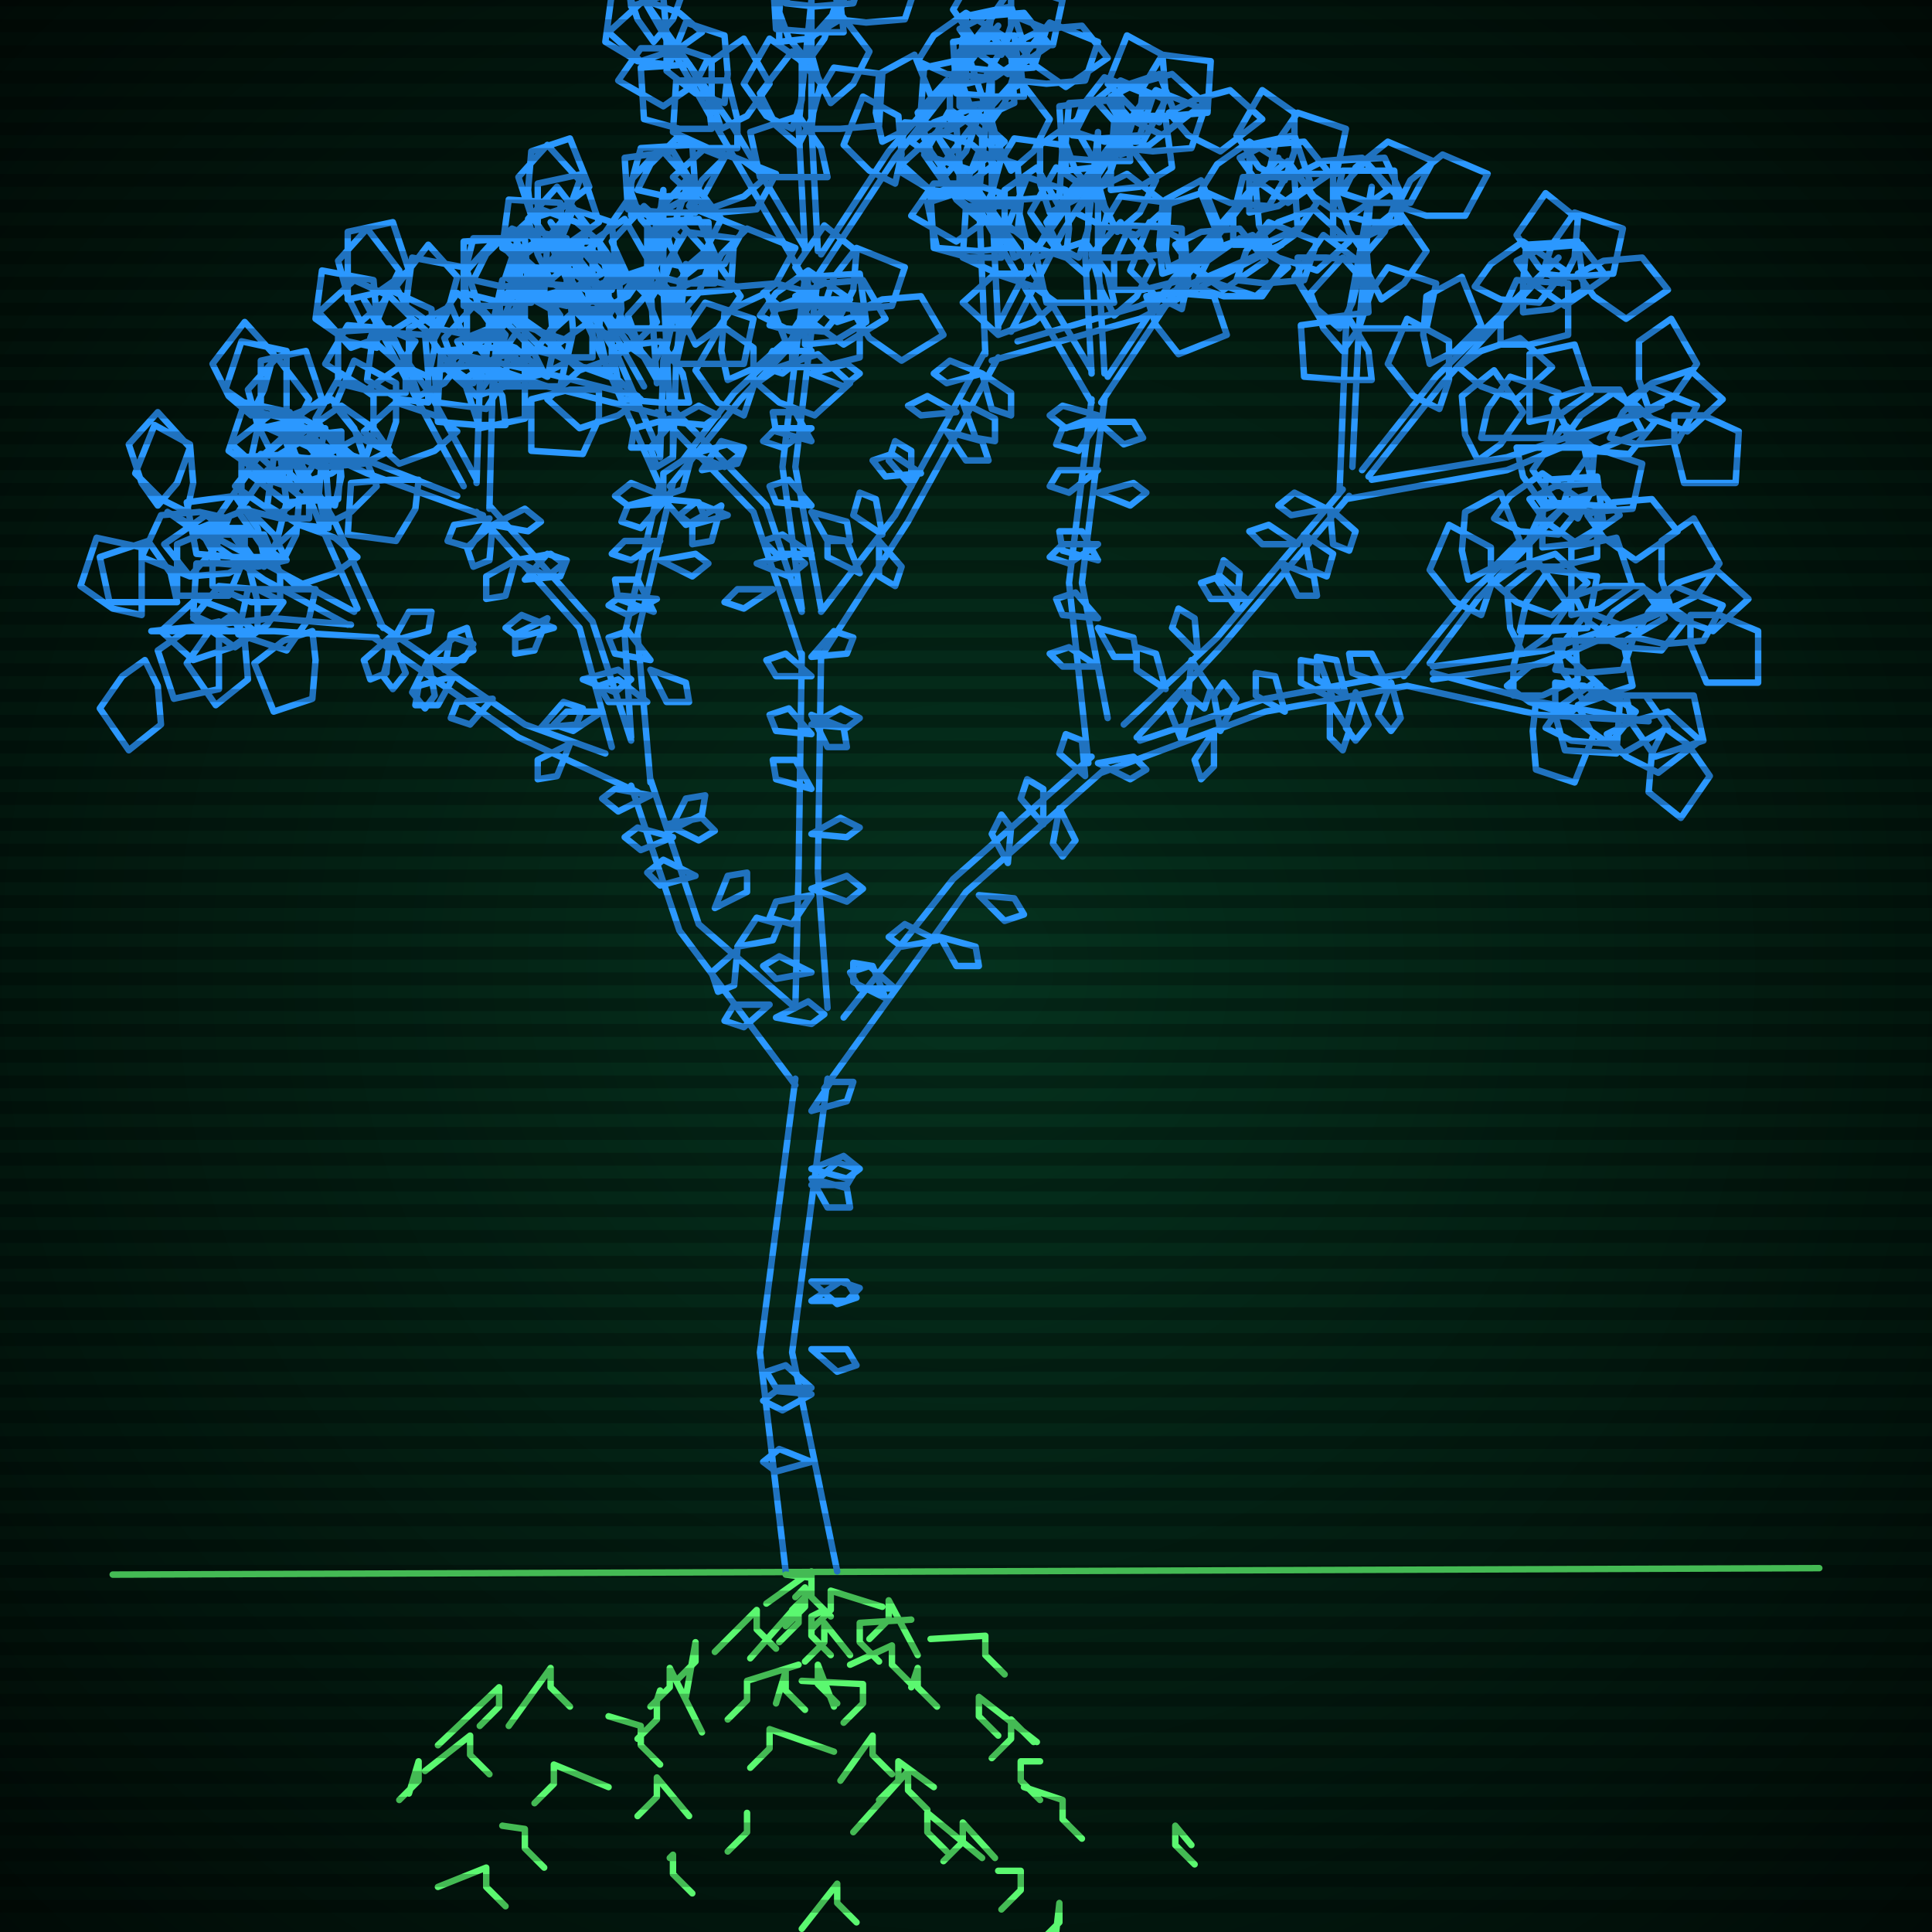
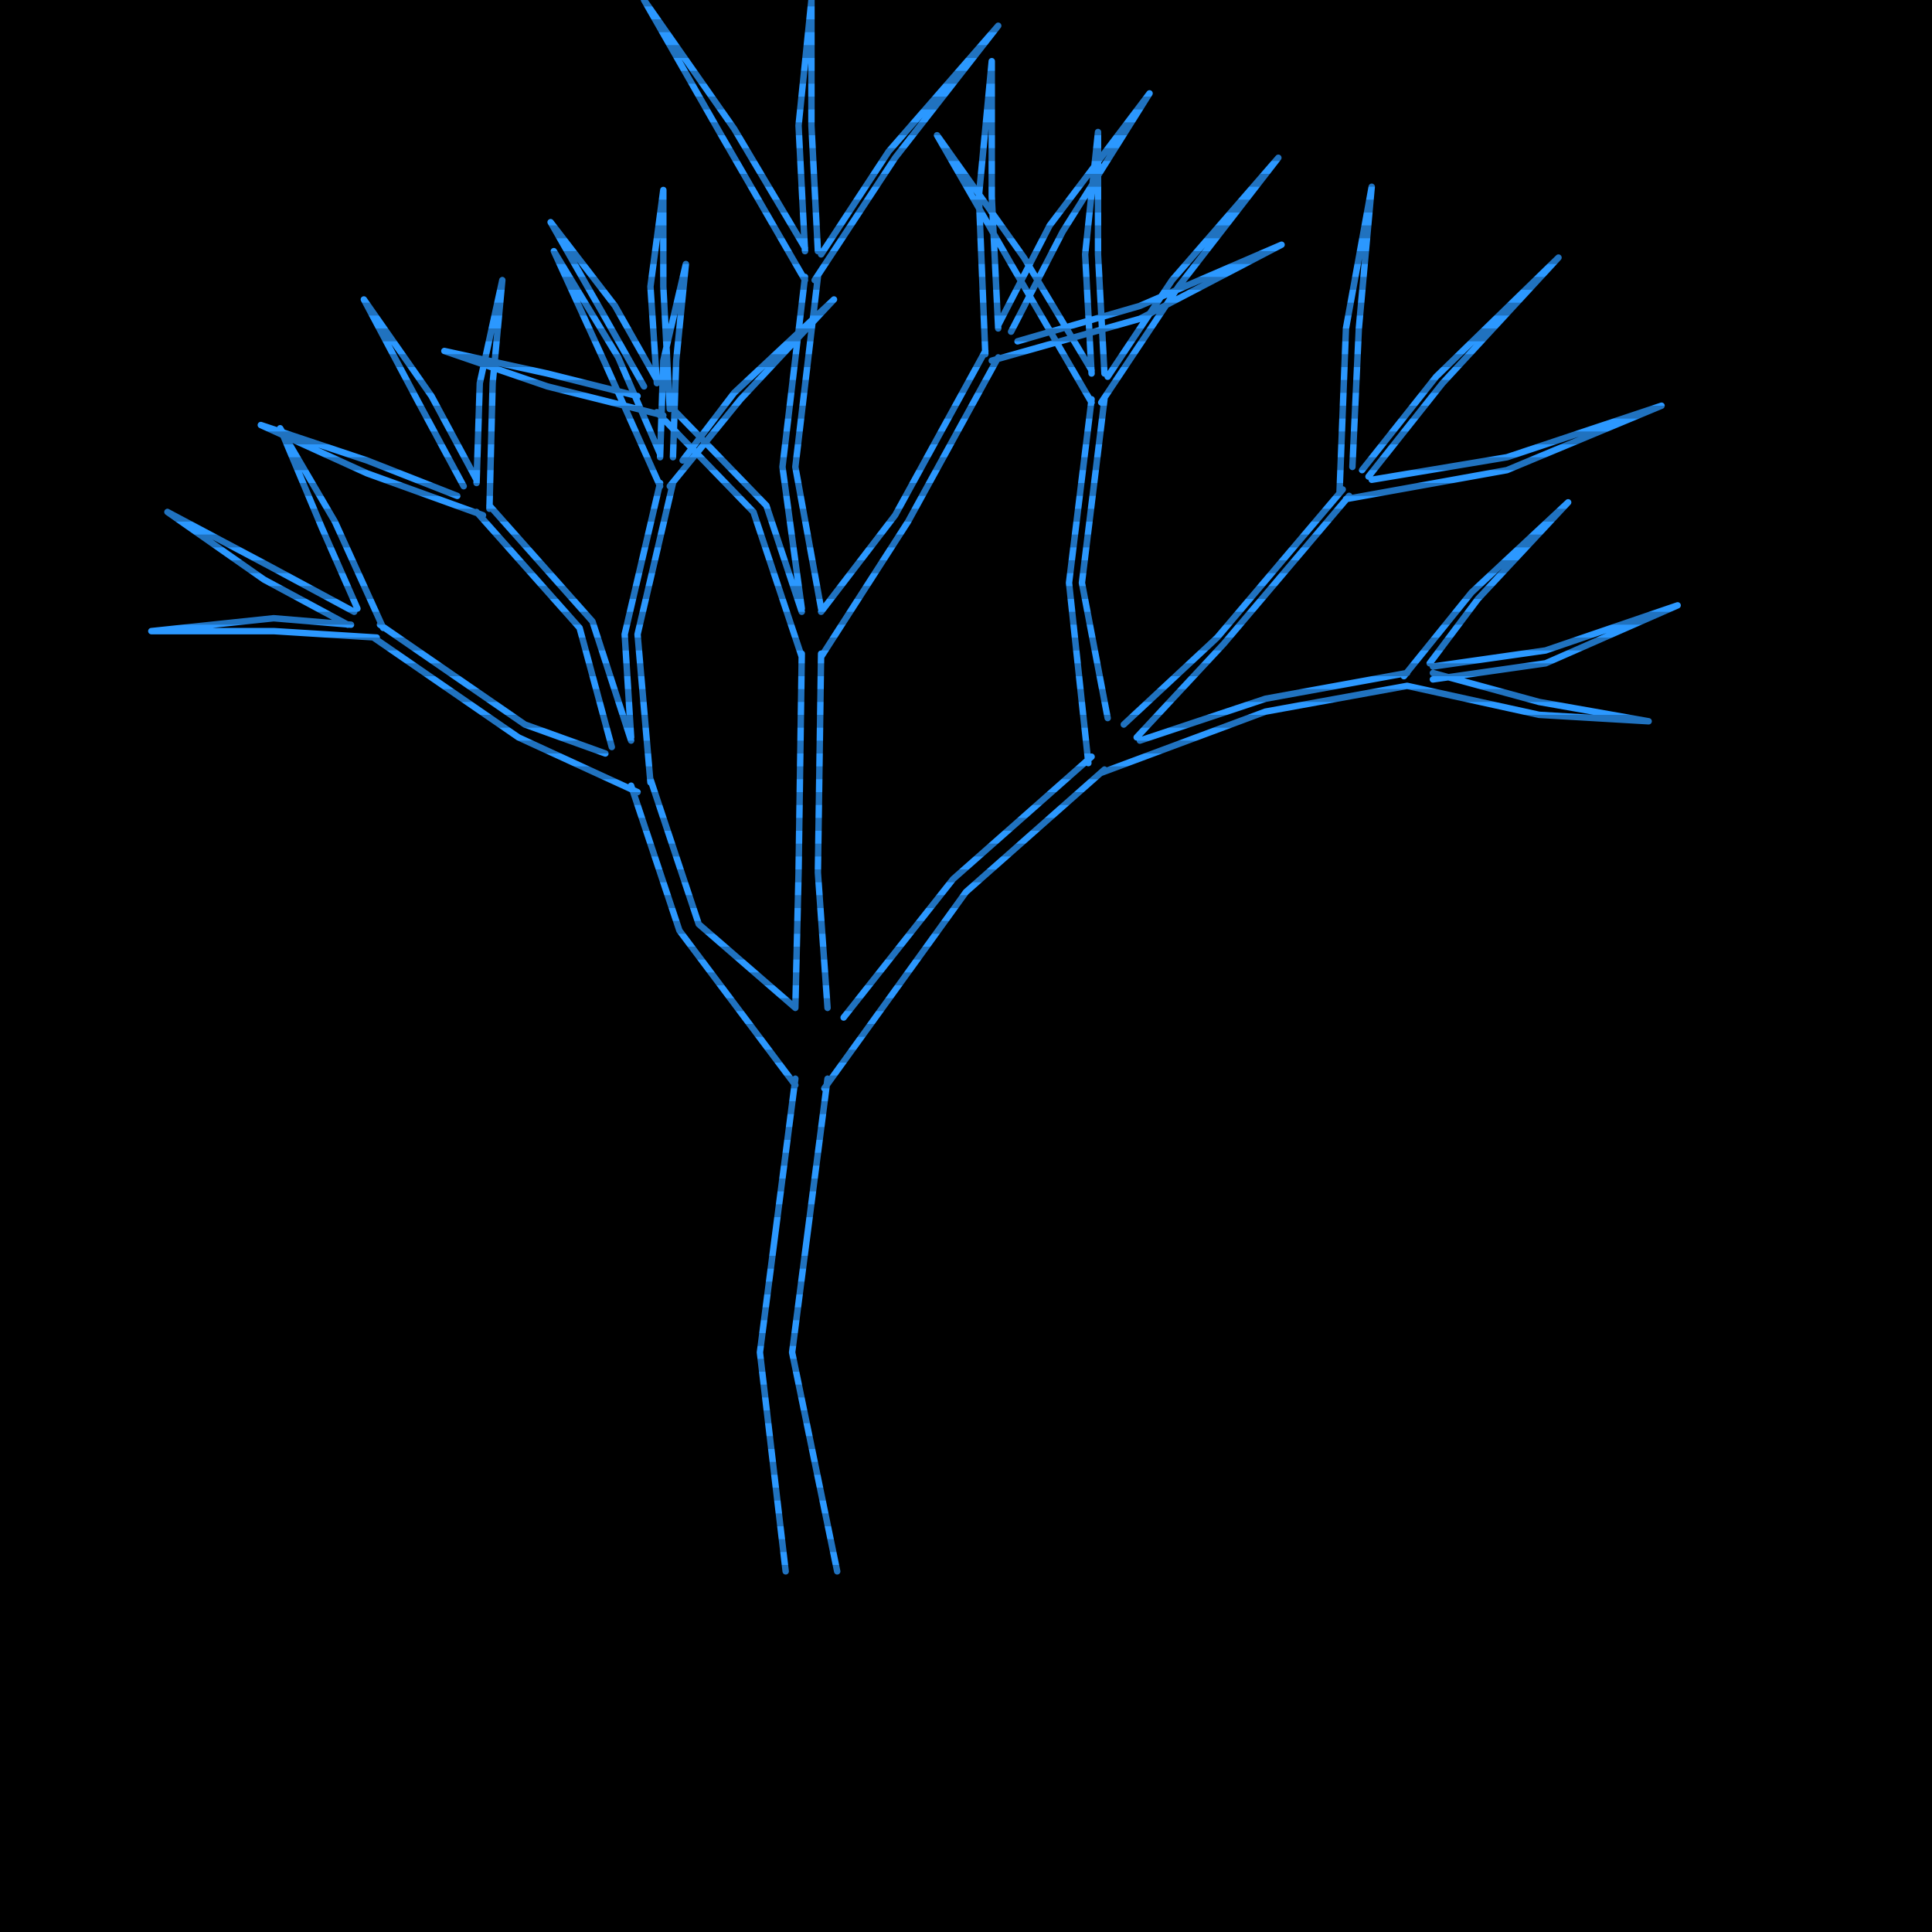
<svg xmlns="http://www.w3.org/2000/svg" width="600" height="600">
  <style>
                @keyframes glow {0 % {opacity: 0.6;}
                3% {opacity: 0.9;} 30% {opacity: 0.6} 70% {opacity: 0.9}}
    
                .flicker {
                animation: glow 3s linear infinite alternate;
                animation-duration: 1.1s;
                animation-delay: 2.8s;
            }
    
    
            </style>
  <defs>
    <radialGradient id="screenGradient" r="100%">
      <stop offset="0%" stop-color="#05321e" />
      <stop offset="90%" stop-color="black" />
    </radialGradient>
  </defs>
  <rect fill="black" width="600" height="600" />
-   <rect className="flicker" fill="url(#screenGradient)" width="600" height="600" />
-   <path id="ground-path" className="flicker" style="fill: none;stroke: #5bf870;stroke-width:2px;stroke-linecap:round;stroke-linejoin:round;stroke-miterlimit:4;stroke-dasharray:none" d="M 35 489 L 565 487 " />
  <path id="branch-path" className="flicker" style="fill: none;stroke: #2b98ff;stroke-width:2px;stroke-linecap:round;stroke-linejoin:round;stroke-miterlimit:4;stroke-dasharray:none" d="M 244 488 L 236 420 L 247 335 M 257 335 L 246 420 L 260 488 M 247 337 L 211 289 L 196 244 M 202 242 L 217 287 L 247 313 M 198 246 L 161 229 L 116 198 M 118 194 L 163 225 L 188 234 M 117 198 L 85 196 L 47 196 L 85 192 L 109 194 M 108 194 L 82 180 L 52 159 L 84 176 L 110 190 M 111 189 L 100 164 L 87 133 L 104 162 L 119 195 M 190 232 L 180 195 L 148 159 M 152 157 L 184 193 L 196 230 M 150 160 L 114 147 L 81 132 L 114 143 L 142 154 M 144 151 L 130 125 L 113 93 L 134 123 L 148 149 M 148 150 L 149 119 L 156 87 L 153 119 L 152 158 M 196 229 L 194 197 L 205 150 M 209 150 L 198 197 L 202 243 M 205 151 L 188 113 L 172 78 L 192 111 L 205 141 M 205 142 L 206 112 L 213 82 L 210 112 L 209 142 M 212 143 L 228 122 L 259 93 L 230 124 L 208 151 M 247 313 L 248 271 L 249 203 M 255 203 L 254 271 L 257 313 M 249 204 L 234 159 L 204 128 M 208 126 L 238 157 L 249 190 M 206 129 L 170 120 L 138 109 L 170 116 L 198 123 M 200 120 L 187 97 L 171 69 L 191 95 L 204 118 M 204 119 L 202 89 L 206 59 L 206 89 L 208 127 M 249 189 L 243 145 L 250 86 M 254 86 L 247 145 L 255 189 M 250 87 L 224 42 L 200 0 L 228 40 L 250 77 M 250 78 L 248 39 L 252 0 L 252 39 L 254 78 M 255 79 L 276 47 L 310 8 L 278 49 L 253 87 M 255 190 L 278 160 L 306 109 M 310 111 L 282 162 L 255 204 M 306 110 L 304 61 L 308 19 L 308 61 L 310 102 M 310 101 L 326 70 L 357 29 L 330 72 L 314 103 M 316 106 L 354 95 L 398 76 L 354 99 L 308 112 M 262 316 L 296 273 L 339 235 M 343 239 L 300 277 L 256 338 M 338 237 L 332 181 L 339 124 M 343 124 L 336 181 L 344 223 M 339 125 L 314 82 L 291 42 L 318 80 L 339 115 M 339 116 L 337 79 L 341 41 L 341 79 L 343 116 M 344 117 L 364 87 L 397 49 L 366 89 L 342 125 M 349 225 L 378 198 L 417 152 M 419 154 L 380 200 L 353 229 M 416 153 L 418 102 L 426 58 L 422 102 L 420 145 M 423 146 L 446 117 L 484 80 L 448 119 L 425 148 M 426 149 L 468 142 L 516 126 L 468 146 L 418 155 M 354 230 L 393 217 L 437 209 M 437 213 L 393 221 L 342 240 M 436 210 L 457 184 L 487 156 L 459 186 L 444 206 M 445 207 L 480 202 L 521 188 L 480 206 L 445 211 M 445 209 L 478 218 L 512 224 L 478 222 L 437 213 " />
-   <path id="leaf-path" className="flicker" style="fill: none;stroke: #2b98ff;stroke-width:2px;stroke-linecap:round;stroke-linejoin:round;stroke-miterlimit:4;stroke-dasharray:none" d="M 252 431 L 241 431 L 238 426 L 244 424 L 252 431 M 252 366 L 263 369 L 264 375 L 257 375 L 252 366 M 252 345 L 258 336 L 265 336 L 263 342 L 252 345 M 252 454 L 241 457 L 237 454 L 242 450 L 252 454 M 252 398 L 263 398 L 266 403 L 260 405 L 252 398 M 252 368 L 260 361 L 266 363 L 263 368 L 252 368 M 252 433 L 243 438 L 237 435 L 241 432 L 252 433 M 252 419 L 263 419 L 266 424 L 260 426 L 252 419 M 252 363 L 262 359 L 267 363 L 263 366 L 252 363 M 252 404 L 261 398 L 267 400 L 263 404 L 252 404 M 241 316 L 251 311 L 256 315 L 252 318 L 241 316 M 208 258 L 213 248 L 219 247 L 218 253 L 208 258 M 229 294 L 235 285 L 242 287 L 240 292 L 229 294 M 222 282 L 226 272 L 232 271 L 232 277 L 222 282 M 229 295 L 228 306 L 223 308 L 221 302 L 229 295 M 239 312 L 231 319 L 225 317 L 228 312 L 239 312 M 216 272 L 205 275 L 201 271 L 206 267 L 216 272 M 202 247 L 192 252 L 187 248 L 191 245 L 202 247 M 209 260 L 199 264 L 194 260 L 198 257 L 209 260 M 207 256 L 218 254 L 222 258 L 217 261 L 207 256 M 141 210 L 136 219 L 129 219 L 130 213 L 141 210 M 133 205 L 141 198 L 147 200 L 144 205 L 133 205 M 121 198 L 120 209 L 115 211 L 113 205 L 121 198 M 153 217 L 146 225 L 140 223 L 142 218 L 153 217 M 122 199 L 127 190 L 134 190 L 133 196 L 122 199 M 133 205 L 135 216 L 132 220 L 128 215 L 133 205 M 168 226 L 175 218 L 181 220 L 179 225 L 168 226 M 122 199 L 126 209 L 122 214 L 119 210 L 122 199 M 177 231 L 173 241 L 167 242 L 167 236 L 177 231 M 138 208 L 140 197 L 145 195 L 147 202 L 138 208 M 45 205 L 49 213 L 50 225 L 40 233 L 31 220 L 38 210 L 45 205 M 87 187 L 78 187 L 66 182 L 66 166 L 82 166 L 87 178 L 87 187 M 72 191 L 76 199 L 77 211 L 67 219 L 58 206 L 65 196 L 72 191 M 88 187 L 83 194 L 73 201 L 60 192 L 68 182 L 80 183 L 88 187 M 44 191 L 35 189 L 25 182 L 30 167 L 44 170 L 44 182 L 44 191 M 68 193 L 68 202 L 68 214 L 54 217 L 49 202 L 59 195 L 68 193 M 80 196 L 71 196 L 60 191 L 61 175 L 77 175 L 80 187 L 80 196 M 55 187 L 46 187 L 34 187 L 31 173 L 46 168 L 53 178 L 55 187 M 79 196 L 72 201 L 60 205 L 50 196 L 61 186 L 72 190 L 79 196 M 97 196 L 98 205 L 97 217 L 85 221 L 79 206 L 88 199 L 97 196 M 88 174 L 81 169 L 74 159 L 83 146 L 93 154 L 92 166 L 88 174 M 76 164 L 76 173 L 71 185 L 55 185 L 55 169 L 67 164 L 76 164 M 89 174 L 80 176 L 68 175 L 62 164 L 77 158 L 85 166 L 89 174 M 49 157 L 44 150 L 40 138 L 49 128 L 59 139 L 55 150 L 49 157 M 71 161 L 67 170 L 59 179 L 44 173 L 50 160 L 62 159 L 71 161 M 82 176 L 75 170 L 68 160 L 77 147 L 89 156 L 86 168 L 82 176 M 58 159 L 50 155 L 42 147 L 48 132 L 59 138 L 60 150 L 58 159 M 82 173 L 73 173 L 61 172 L 58 156 L 73 154 L 80 164 L 82 173 M 98 183 L 96 192 L 89 202 L 74 197 L 77 183 L 89 183 L 98 183 M 79 174 L 71 178 L 59 179 L 51 169 L 64 160 L 74 167 L 79 174 M 101 146 L 96 153 L 86 160 L 73 151 L 81 141 L 93 142 L 101 146 M 102 164 L 93 163 L 83 157 L 85 142 L 101 143 L 102 155 L 102 164 M 81 133 L 81 124 L 81 112 L 95 109 L 100 124 L 90 131 L 81 133 M 101 140 L 93 144 L 82 147 L 72 138 L 85 128 L 95 133 L 101 140 M 101 163 L 99 154 L 100 142 L 111 136 L 117 151 L 109 159 L 101 163 M 84 140 L 80 132 L 77 121 L 86 111 L 96 124 L 91 134 L 84 140 M 104 157 L 96 153 L 88 145 L 94 130 L 105 136 L 106 148 L 104 157 M 111 173 L 104 178 L 92 182 L 82 173 L 93 163 L 104 167 L 111 173 M 96 161 L 87 161 L 75 158 L 75 142 L 91 141 L 96 152 L 96 161 M 90 149 L 81 147 L 71 140 L 76 125 L 90 128 L 90 140 L 90 149 M 160 174 L 171 172 L 175 175 L 170 179 L 160 174 M 152 161 L 146 170 L 139 168 L 141 163 L 152 161 M 172 195 L 161 198 L 157 195 L 162 191 L 172 195 M 153 163 L 163 158 L 168 162 L 164 165 L 153 163 M 160 174 L 157 185 L 151 186 L 151 179 L 160 174 M 181 211 L 192 208 L 196 211 L 191 215 L 181 211 M 153 163 L 152 174 L 147 176 L 145 170 L 153 163 M 187 221 L 178 227 L 172 225 L 176 221 L 187 221 M 163 180 L 170 172 L 176 174 L 174 179 L 163 180 M 170 192 L 166 202 L 160 203 L 160 197 L 170 192 M 120 140 L 112 136 L 104 126 L 110 112 L 123 119 L 123 131 L 120 140 M 106 134 L 106 143 L 105 155 L 89 156 L 87 141 L 97 135 L 106 134 M 121 140 L 113 144 L 101 145 L 93 135 L 106 126 L 116 133 L 121 140 M 78 129 L 71 123 L 66 113 L 76 100 L 85 110 L 82 121 L 78 129 M 101 133 L 99 142 L 92 152 L 77 147 L 80 133 L 92 133 L 101 133 M 113 144 L 105 140 L 98 130 L 106 116 L 116 123 L 116 135 L 113 144 M 89 130 L 80 128 L 70 121 L 75 106 L 89 109 L 89 121 L 89 130 M 113 142 L 104 143 L 92 142 L 88 130 L 103 124 L 110 133 L 113 142 M 130 149 L 129 158 L 123 168 L 108 166 L 109 150 L 121 149 L 130 149 M 110 142 L 103 147 L 91 151 L 81 142 L 92 132 L 103 136 L 110 142 M 129 106 L 124 114 L 114 121 L 101 113 L 108 101 L 120 102 L 129 106 M 133 125 L 124 124 L 114 118 L 116 103 L 132 104 L 133 116 L 133 125 M 108 93 L 108 84 L 108 72 L 122 69 L 127 84 L 117 91 L 108 93 M 128 99 L 120 104 L 109 108 L 99 97 L 110 87 L 121 92 L 128 99 M 130 123 L 127 114 L 127 102 L 140 95 L 146 109 L 138 119 L 130 123 M 112 100 L 108 92 L 105 81 L 114 71 L 124 84 L 119 94 L 112 100 M 133 117 L 124 113 L 115 105 L 121 90 L 134 96 L 135 108 L 133 117 M 142 134 L 135 140 L 124 144 L 113 134 L 123 125 L 135 129 L 142 134 M 126 122 L 117 122 L 105 119 L 105 103 L 121 102 L 126 113 L 126 122 M 117 108 L 108 106 L 98 99 L 100 84 L 116 87 L 117 99 L 117 108 M 148 123 L 142 116 L 138 105 L 148 94 L 157 104 L 153 116 L 148 123 M 147 87 L 151 79 L 159 71 L 174 77 L 168 88 L 156 89 L 147 87 M 165 94 L 156 94 L 144 91 L 144 75 L 160 74 L 165 85 L 165 94 M 153 120 L 155 111 L 162 101 L 177 106 L 174 120 L 162 120 L 153 120 M 144 95 L 144 86 L 147 74 L 163 74 L 164 90 L 153 95 L 144 95 M 160 113 L 156 105 L 155 93 L 165 85 L 174 98 L 167 108 L 160 113 M 157 132 L 148 132 L 136 131 L 135 115 L 150 113 L 156 123 L 157 132 M 147 119 L 140 114 L 133 104 L 142 91 L 152 99 L 151 111 L 147 119 M 154 103 L 149 96 L 145 84 L 154 74 L 164 85 L 160 96 L 154 103 M 164 92 L 168 84 L 176 76 L 191 82 L 185 93 L 173 94 L 164 92 M 206 154 L 195 157 L 191 154 L 196 150 L 206 154 M 203 190 L 192 186 L 191 180 L 198 180 L 203 190 M 206 155 L 217 156 L 219 161 L 213 163 L 206 155 M 205 168 L 196 174 L 190 172 L 194 168 L 205 168 M 202 208 L 213 212 L 214 218 L 207 218 L 202 208 M 206 156 L 199 164 L 193 162 L 195 157 L 206 156 M 201 218 L 189 218 L 186 213 L 192 211 L 201 218 M 205 174 L 216 172 L 220 175 L 215 179 L 205 174 M 204 186 L 195 191 L 189 188 L 193 185 L 204 186 M 202 205 L 191 203 L 189 198 L 195 196 L 202 205 M 188 93 L 183 100 L 173 107 L 160 98 L 168 88 L 180 89 L 188 93 M 190 115 L 181 114 L 171 108 L 173 93 L 189 94 L 190 106 L 190 115 M 167 78 L 167 69 L 167 57 L 181 54 L 186 69 L 176 76 L 167 78 M 187 85 L 179 89 L 168 92 L 158 83 L 171 73 L 181 78 L 187 85 M 188 112 L 186 103 L 187 91 L 198 85 L 204 100 L 196 108 L 188 112 M 171 87 L 167 79 L 164 68 L 173 58 L 183 71 L 178 81 L 171 87 M 191 105 L 183 101 L 175 93 L 181 78 L 192 84 L 193 96 L 191 105 M 199 124 L 192 129 L 180 133 L 170 124 L 181 114 L 192 118 L 199 124 M 184 111 L 175 111 L 163 108 L 163 92 L 179 91 L 184 102 L 184 111 M 176 95 L 167 93 L 157 86 L 162 71 L 176 74 L 176 86 L 176 95 M 205 116 L 199 109 L 195 98 L 205 87 L 214 97 L 210 109 L 205 116 M 204 81 L 208 73 L 216 65 L 231 71 L 225 82 L 213 83 L 204 81 M 222 88 L 213 88 L 201 85 L 201 69 L 217 68 L 222 79 L 222 88 M 210 113 L 212 104 L 219 94 L 234 99 L 231 113 L 219 113 L 210 113 M 201 90 L 201 81 L 204 69 L 220 69 L 221 85 L 210 90 L 201 90 M 216 107 L 212 99 L 211 87 L 221 79 L 230 92 L 223 102 L 216 107 M 214 125 L 205 125 L 193 124 L 190 108 L 205 106 L 212 116 L 214 125 M 203 113 L 196 108 L 189 98 L 198 85 L 208 93 L 207 105 L 203 113 M 211 98 L 206 91 L 202 79 L 211 69 L 221 80 L 217 91 L 211 98 M 220 87 L 224 79 L 232 71 L 247 77 L 241 88 L 229 89 L 220 87 M 247 92 L 256 88 L 268 87 L 275 99 L 262 107 L 252 100 L 247 92 M 261 98 L 254 93 L 247 83 L 256 70 L 266 78 L 265 90 L 261 98 M 235 119 L 242 114 L 254 110 L 264 119 L 253 129 L 242 125 L 235 119 M 236 98 L 241 91 L 251 84 L 264 93 L 256 103 L 244 102 L 236 98 M 246 114 L 246 105 L 251 94 L 267 95 L 267 111 L 255 114 L 246 114 M 231 129 L 223 125 L 216 115 L 224 101 L 234 108 L 234 120 L 231 129 M 226 118 L 224 109 L 225 97 L 238 91 L 244 106 L 235 114 L 226 118 M 250 107 L 250 98 L 251 86 L 267 85 L 269 100 L 259 106 L 250 107 M 265 97 L 274 93 L 286 92 L 293 104 L 280 112 L 270 105 L 265 97 M 256 95 L 259 86 L 266 77 L 281 83 L 277 95 L 265 96 L 256 95 M 252 225 L 261 220 L 267 223 L 263 226 L 252 225 M 252 276 L 263 272 L 268 276 L 263 280 L 252 276 M 252 259 L 261 254 L 267 257 L 263 260 L 252 259 M 252 278 L 246 287 L 239 285 L 241 280 L 252 278 M 252 302 L 241 304 L 237 300 L 242 297 L 252 302 M 252 245 L 241 242 L 240 236 L 247 236 L 252 245 M 252 210 L 241 210 L 238 205 L 244 203 L 252 210 M 252 228 L 241 227 L 239 222 L 245 220 L 252 228 M 252 222 L 262 226 L 263 232 L 257 232 L 252 222 M 252 204 L 259 196 L 265 198 L 263 203 L 252 204 M 215 141 L 226 138 L 230 141 L 225 145 L 215 141 M 208 130 L 203 139 L 196 139 L 197 133 L 208 130 M 226 160 L 215 163 L 211 160 L 216 156 L 226 160 M 208 131 L 217 126 L 223 129 L 219 132 L 208 131 M 215 141 L 212 152 L 206 154 L 206 147 L 215 141 M 235 175 L 246 172 L 250 175 L 245 179 L 235 175 M 209 131 L 209 142 L 204 145 L 202 139 L 209 131 M 240 183 L 231 189 L 225 187 L 229 183 L 240 183 M 218 146 L 224 137 L 231 139 L 229 144 L 218 146 M 224 157 L 221 168 L 215 169 L 215 162 L 224 157 M 176 112 L 168 108 L 160 100 L 166 85 L 177 91 L 178 103 L 176 112 M 163 109 L 163 118 L 163 130 L 149 133 L 144 118 L 154 111 L 163 109 M 177 112 L 169 116 L 157 119 L 148 107 L 161 98 L 171 105 L 177 112 M 135 105 L 128 99 L 123 89 L 133 76 L 142 86 L 139 97 L 135 105 M 158 108 L 157 117 L 151 127 L 136 125 L 137 109 L 149 108 L 158 108 M 170 117 L 162 113 L 154 105 L 160 90 L 171 96 L 172 108 L 170 117 M 145 104 L 136 102 L 126 95 L 128 80 L 144 83 L 145 95 L 145 104 M 169 116 L 160 118 L 148 117 L 142 106 L 157 100 L 165 108 L 169 116 M 186 121 L 186 130 L 181 141 L 165 140 L 165 124 L 177 121 L 186 121 M 167 114 L 160 119 L 148 123 L 138 114 L 149 104 L 160 108 L 167 114 M 186 79 L 182 87 L 172 94 L 158 86 L 165 76 L 177 76 L 186 79 M 189 96 L 180 96 L 169 91 L 170 75 L 186 75 L 189 87 L 189 96 M 165 68 L 164 59 L 165 47 L 177 43 L 183 58 L 174 65 L 165 68 M 186 75 L 179 80 L 167 84 L 157 75 L 168 65 L 179 69 L 186 75 M 187 96 L 184 87 L 184 75 L 194 68 L 202 82 L 195 92 L 187 96 M 170 74 L 165 67 L 161 55 L 170 45 L 180 56 L 176 67 L 170 74 M 190 90 L 181 87 L 172 80 L 178 65 L 190 69 L 191 81 L 190 90 M 198 105 L 191 111 L 180 115 L 169 105 L 179 96 L 191 100 L 198 105 M 183 94 L 174 94 L 162 93 L 161 77 L 176 75 L 182 85 L 183 94 M 175 84 L 166 83 L 156 77 L 158 62 L 174 63 L 175 75 L 175 84 M 202 93 L 195 86 L 190 75 L 200 64 L 211 74 L 207 85 L 202 93 M 198 59 L 202 51 L 210 43 L 225 49 L 219 60 L 207 61 L 198 59 M 216 66 L 207 66 L 195 65 L 194 49 L 209 47 L 215 57 L 216 66 M 206 91 L 207 82 L 213 72 L 228 74 L 227 90 L 215 91 L 206 91 M 196 67 L 196 57 L 199 46 L 215 45 L 216 60 L 205 66 L 196 67 M 212 84 L 208 76 L 205 65 L 214 55 L 224 68 L 219 78 L 212 84 M 211 102 L 202 102 L 190 102 L 187 88 L 202 83 L 209 93 L 211 102 M 200 90 L 193 85 L 186 75 L 195 62 L 205 70 L 204 82 L 200 90 M 205 75 L 199 68 L 195 57 L 205 46 L 214 56 L 210 68 L 205 75 M 214 64 L 218 56 L 226 48 L 241 54 L 235 65 L 223 66 L 214 64 M 252 91 L 242 95 L 237 91 L 241 88 L 252 91 M 252 137 L 241 134 L 240 128 L 247 128 L 252 137 M 252 93 L 263 93 L 266 98 L 260 100 L 252 93 M 252 109 L 243 116 L 237 114 L 240 109 L 252 109 M 252 159 L 263 162 L 264 168 L 257 168 L 252 159 M 252 94 L 246 103 L 239 101 L 241 96 L 252 94 M 252 172 L 241 172 L 237 168 L 243 166 L 252 172 M 252 116 L 263 113 L 267 116 L 262 120 L 252 116 M 252 133 L 243 139 L 237 137 L 241 133 L 252 133 M 252 157 L 241 156 L 239 151 L 245 149 L 252 157 M 220 18 L 216 26 L 206 33 L 192 25 L 199 15 L 211 15 L 220 18 M 229 46 L 220 46 L 209 41 L 210 25 L 226 25 L 229 37 L 229 46 M 196 2 L 195 -7 L 196 -20 L 210 -23 L 215 -8 L 205 -1 L 196 2 M 218 10 L 211 15 L 199 19 L 189 10 L 200 0 L 211 4 L 218 10 M 224 40 L 221 31 L 221 19 L 231 12 L 239 26 L 232 36 L 224 40 M 203 13 L 198 6 L 194 -6 L 203 -16 L 213 -5 L 209 6 L 203 13 M 225 32 L 216 29 L 207 22 L 213 7 L 225 11 L 226 23 L 225 32 M 238 55 L 231 61 L 220 65 L 209 55 L 219 46 L 231 50 L 238 55 M 221 40 L 211 40 L 200 37 L 199 21 L 214 20 L 220 31 L 221 40 M 207 20 L 198 19 L 188 13 L 190 -2 L 206 -1 L 207 11 L 207 20 M 248 45 L 241 39 L 236 29 L 246 16 L 255 26 L 252 37 L 248 45 M 244 1 L 247 -8 L 254 -17 L 269 -11 L 265 1 L 253 2 L 244 1 M 262 10 L 253 10 L 241 9 L 240 -7 L 255 -9 L 261 1 L 262 10 M 252 40 L 253 31 L 259 21 L 274 23 L 273 39 L 261 40 L 252 40 M 242 13 L 242 4 L 243 -8 L 259 -9 L 261 6 L 251 12 L 242 13 M 258 32 L 254 24 L 251 13 L 260 3 L 270 16 L 265 26 L 258 32 M 257 55 L 248 55 L 236 55 L 233 41 L 248 36 L 255 46 L 257 55 M 246 40 L 238 36 L 231 26 L 239 12 L 249 19 L 249 31 L 246 40 M 251 19 L 245 12 L 241 1 L 251 -10 L 260 0 L 256 12 L 251 19 M 260 6 L 263 -3 L 270 -12 L 285 -6 L 281 6 L 269 7 L 260 6 M 298 9 L 306 5 L 318 4 L 326 14 L 313 23 L 303 16 L 298 9 M 311 17 L 303 13 L 296 3 L 304 -11 L 314 -4 L 314 8 L 311 17 M 283 44 L 290 38 L 301 34 L 312 44 L 302 53 L 290 49 L 283 44 M 285 19 L 290 11 L 300 4 L 313 12 L 306 24 L 294 23 L 285 19 M 295 37 L 295 28 L 298 16 L 314 16 L 315 32 L 304 37 L 295 37 M 278 57 L 270 53 L 262 45 L 268 30 L 279 36 L 280 48 L 278 57 M 274 44 L 272 35 L 273 23 L 284 17 L 290 32 L 282 40 L 274 44 M 300 26 L 300 17 L 300 5 L 314 2 L 319 17 L 309 24 L 300 26 M 316 13 L 324 9 L 336 8 L 344 18 L 331 27 L 321 20 L 316 13 M 306 14 L 308 5 L 315 -5 L 330 0 L 327 14 L 315 14 L 306 14 M 283 151 L 276 143 L 278 137 L 283 140 L 283 151 M 305 116 L 314 122 L 314 129 L 308 127 L 305 116 M 297 128 L 286 129 L 282 126 L 288 123 L 297 128 M 273 168 L 280 176 L 278 182 L 273 179 L 273 168 M 305 116 L 294 119 L 290 116 L 295 112 L 305 116 M 267 178 L 257 173 L 257 167 L 263 168 L 267 178 M 294 134 L 305 137 L 307 143 L 300 143 L 294 134 M 286 147 L 275 148 L 271 143 L 277 141 L 286 147 M 274 166 L 265 160 L 267 153 L 272 155 L 274 166 M 299 125 L 309 130 L 309 137 L 303 136 L 299 125 M 304 68 L 297 62 L 292 52 L 302 39 L 311 49 L 308 60 L 304 68 M 300 21 L 303 12 L 310 3 L 325 9 L 321 21 L 309 22 L 300 21 M 318 30 L 309 30 L 297 29 L 296 13 L 311 11 L 317 21 L 318 30 M 308 62 L 309 53 L 315 43 L 330 45 L 329 61 L 317 62 L 308 62 M 298 33 L 298 24 L 299 12 L 315 11 L 317 26 L 307 32 L 298 33 M 314 53 L 310 45 L 307 34 L 316 24 L 326 37 L 321 47 L 314 53 M 313 77 L 304 78 L 291 77 L 288 63 L 303 58 L 310 68 L 313 77 M 302 62 L 294 58 L 287 48 L 295 34 L 305 41 L 305 53 L 302 62 M 307 39 L 301 32 L 297 21 L 307 10 L 316 20 L 312 32 L 307 39 M 316 25 L 319 16 L 326 7 L 341 13 L 337 25 L 325 26 L 316 25 M 345 30 L 353 26 L 364 23 L 374 32 L 361 42 L 351 37 L 345 30 M 360 38 L 352 34 L 344 26 L 350 11 L 361 17 L 362 29 L 360 38 M 334 66 L 340 59 L 350 54 L 363 64 L 353 73 L 342 70 L 334 66 M 334 41 L 338 33 L 348 25 L 362 31 L 355 44 L 343 44 L 334 41 M 345 59 L 345 50 L 346 38 L 362 37 L 364 52 L 354 58 L 345 59 M 331 80 L 322 77 L 313 70 L 319 55 L 331 59 L 332 71 L 331 80 M 326 66 L 323 57 L 323 45 L 333 38 L 341 52 L 334 62 L 326 66 M 348 48 L 347 39 L 348 27 L 360 23 L 366 38 L 357 45 L 348 48 M 363 35 L 371 31 L 382 28 L 392 37 L 379 47 L 369 42 L 363 35 M 354 36 L 355 27 L 361 17 L 376 19 L 375 35 L 363 36 L 354 36 M 395 78 L 391 70 L 390 58 L 400 50 L 409 63 L 402 73 L 395 78 M 356 92 L 365 91 L 377 92 L 381 104 L 366 110 L 359 101 L 356 92 M 365 76 L 373 72 L 385 71 L 393 81 L 380 90 L 370 83 L 365 76 M 371 89 L 375 81 L 385 74 L 399 82 L 392 92 L 380 92 L 371 89 M 346 98 L 342 90 L 339 79 L 348 69 L 358 82 L 353 92 L 346 98 M 346 90 L 346 81 L 351 70 L 367 71 L 367 87 L 355 90 L 346 90 M 384 87 L 387 78 L 394 69 L 409 75 L 405 87 L 393 88 L 384 87 M 403 80 L 412 80 L 424 81 L 425 97 L 410 99 L 404 89 L 403 80 M 390 75 L 397 69 L 408 65 L 419 75 L 409 84 L 397 80 L 390 75 M 361 85 L 360 76 L 361 64 L 373 60 L 379 75 L 370 82 L 361 85 M 292 291 L 303 294 L 304 300 L 297 300 L 292 291 M 304 278 L 315 279 L 318 284 L 312 286 L 304 278 M 291 292 L 280 294 L 276 291 L 281 287 L 291 292 M 275 310 L 265 305 L 265 299 L 271 300 L 275 310 M 313 268 L 308 259 L 311 253 L 314 257 L 313 268 M 337 241 L 329 234 L 331 228 L 336 230 L 337 241 M 324 256 L 317 248 L 319 242 L 324 245 L 324 256 M 329 251 L 334 261 L 330 266 L 327 262 L 329 251 M 341 237 L 352 235 L 356 239 L 351 242 L 341 237 M 278 307 L 267 307 L 264 302 L 270 300 L 278 307 M 341 129 L 331 133 L 326 129 L 330 126 L 341 129 M 341 174 L 330 171 L 329 165 L 336 165 L 341 174 M 341 131 L 352 131 L 355 136 L 349 138 L 341 131 M 341 146 L 332 153 L 326 151 L 329 146 L 341 146 M 341 195 L 352 198 L 353 204 L 346 204 L 341 195 M 341 131 L 335 140 L 328 138 L 330 133 L 341 131 M 341 207 L 330 207 L 326 203 L 332 201 L 341 207 M 341 153 L 352 150 L 356 153 L 351 157 L 341 153 M 341 169 L 332 175 L 326 173 L 330 169 L 341 169 M 341 192 L 330 191 L 328 186 L 334 184 L 341 192 M 311 60 L 307 68 L 297 75 L 283 67 L 290 57 L 302 57 L 311 60 M 319 85 L 310 85 L 299 80 L 300 64 L 316 64 L 319 76 L 319 85 M 287 43 L 286 34 L 287 21 L 301 18 L 306 33 L 296 40 L 287 43 M 309 51 L 302 56 L 290 60 L 280 51 L 291 41 L 302 45 L 309 51 M 315 80 L 312 71 L 312 59 L 322 52 L 330 66 L 323 76 L 315 80 M 294 54 L 289 47 L 285 35 L 294 25 L 304 36 L 300 47 L 294 54 M 316 72 L 307 69 L 298 62 L 304 47 L 316 51 L 317 63 L 316 72 M 328 94 L 321 100 L 310 104 L 299 94 L 309 85 L 321 89 L 328 94 M 311 80 L 301 80 L 290 77 L 289 61 L 304 60 L 310 71 L 311 80 M 298 60 L 289 59 L 279 53 L 281 38 L 297 39 L 298 51 L 298 60 M 337 85 L 330 79 L 325 69 L 335 56 L 344 66 L 341 77 L 337 85 M 333 42 L 336 33 L 343 24 L 358 30 L 354 42 L 342 43 L 333 42 M 351 50 L 342 50 L 330 49 L 329 33 L 344 31 L 350 41 L 351 50 M 341 80 L 342 71 L 348 61 L 363 63 L 362 79 L 350 80 L 341 80 M 331 53 L 331 44 L 332 32 L 348 31 L 350 46 L 340 52 L 331 53 M 347 72 L 343 64 L 340 53 L 349 43 L 359 56 L 354 66 L 347 72 M 346 94 L 337 94 L 325 94 L 322 80 L 337 75 L 344 85 L 346 94 M 335 80 L 327 76 L 320 66 L 328 52 L 338 59 L 338 71 L 335 80 M 340 60 L 334 53 L 330 42 L 340 31 L 349 41 L 345 53 L 340 60 M 349 46 L 352 37 L 359 28 L 374 34 L 370 46 L 358 47 L 349 46 M 385 49 L 393 45 L 405 44 L 413 54 L 400 63 L 390 56 L 385 49 M 399 56 L 391 52 L 384 42 L 392 28 L 402 35 L 402 47 L 399 56 M 371 83 L 378 77 L 389 73 L 400 83 L 390 92 L 378 88 L 371 83 M 373 59 L 378 51 L 388 44 L 401 52 L 394 64 L 382 63 L 373 59 M 383 76 L 383 67 L 386 55 L 402 55 L 403 71 L 392 76 L 383 76 M 367 96 L 359 92 L 351 84 L 357 69 L 368 75 L 369 87 L 367 96 M 363 83 L 361 74 L 362 62 L 373 56 L 379 71 L 371 79 L 363 83 M 388 66 L 388 57 L 388 45 L 402 42 L 407 57 L 397 64 L 388 66 M 403 54 L 411 50 L 423 49 L 431 59 L 418 68 L 408 61 L 403 54 M 394 54 L 396 45 L 403 35 L 418 40 L 415 54 L 403 54 L 394 54 M 384 189 L 378 180 L 380 174 L 385 178 L 384 189 M 413 158 L 421 165 L 419 171 L 414 169 L 413 158 M 403 169 L 392 169 L 388 165 L 394 163 L 403 169 M 370 205 L 376 214 L 374 220 L 369 216 L 370 205 M 412 158 L 401 160 L 397 157 L 402 153 L 412 158 M 362 214 L 353 208 L 353 201 L 359 203 L 362 214 M 398 175 L 408 179 L 409 185 L 403 185 L 398 175 M 387 186 L 376 186 L 373 181 L 379 179 L 387 186 M 372 203 L 364 195 L 366 189 L 371 192 L 372 203 M 405 166 L 414 172 L 412 179 L 407 177 L 405 166 M 417 109 L 411 102 L 407 91 L 417 80 L 426 90 L 422 102 L 417 109 M 417 60 L 421 52 L 431 44 L 445 50 L 438 63 L 426 63 L 417 60 M 435 69 L 426 69 L 414 66 L 414 50 L 430 49 L 435 60 L 435 69 M 422 102 L 424 93 L 431 83 L 446 88 L 443 102 L 431 102 L 422 102 M 414 74 L 414 65 L 417 53 L 433 53 L 434 69 L 423 74 L 414 74 M 429 93 L 425 85 L 424 73 L 434 65 L 443 78 L 436 88 L 429 93 M 426 118 L 417 118 L 405 117 L 404 101 L 419 99 L 425 109 L 426 118 M 416 102 L 409 96 L 402 86 L 411 73 L 423 82 L 420 94 L 416 102 M 424 79 L 419 72 L 415 60 L 424 50 L 434 61 L 430 72 L 424 79 M 434 64 L 438 56 L 448 48 L 462 54 L 455 67 L 443 67 L 434 64 M 471 81 L 479 77 L 491 76 L 499 86 L 486 95 L 476 88 L 471 81 M 485 88 L 478 83 L 471 73 L 480 60 L 490 68 L 489 80 L 485 88 M 453 114 L 460 109 L 472 105 L 482 114 L 471 124 L 460 120 L 453 114 M 458 89 L 463 82 L 473 75 L 486 84 L 478 94 L 466 93 L 458 89 M 466 107 L 466 98 L 471 87 L 487 88 L 487 104 L 475 107 L 466 107 M 447 127 L 439 123 L 431 113 L 437 99 L 450 106 L 450 118 L 447 127 M 444 113 L 442 104 L 443 92 L 454 86 L 460 101 L 452 109 L 444 113 M 473 97 L 473 88 L 474 76 L 490 75 L 492 90 L 482 96 L 473 97 M 490 85 L 498 81 L 510 80 L 518 90 L 505 99 L 495 92 L 490 85 M 479 85 L 482 76 L 489 66 L 504 71 L 501 85 L 488 86 L 479 85 M 512 127 L 509 118 L 509 106 L 519 99 L 527 113 L 520 123 L 512 127 M 471 139 L 480 139 L 492 139 L 495 153 L 480 158 L 473 148 L 471 139 M 482 124 L 491 121 L 503 121 L 510 134 L 496 140 L 486 132 L 482 124 M 486 136 L 491 129 L 501 122 L 514 131 L 506 141 L 494 140 L 486 136 M 459 143 L 455 135 L 454 123 L 464 115 L 473 128 L 466 138 L 459 143 M 460 136 L 462 127 L 469 117 L 484 122 L 481 136 L 469 136 L 460 136 M 500 136 L 504 128 L 512 120 L 527 126 L 521 137 L 509 138 L 500 136 M 520 129 L 529 129 L 540 134 L 539 150 L 523 150 L 520 138 L 520 129 M 506 124 L 513 119 L 525 115 L 535 124 L 524 134 L 513 130 L 506 124 M 475 131 L 475 122 L 475 110 L 489 107 L 494 122 L 484 129 L 475 131 M 432 212 L 435 223 L 432 227 L 428 222 L 432 212 M 418 216 L 409 211 L 409 204 L 415 205 L 418 216 M 377 227 L 377 238 L 373 242 L 371 236 L 377 227 M 431 213 L 420 209 L 419 203 L 426 203 L 431 213 M 367 230 L 363 220 L 367 215 L 370 219 L 367 230 M 413 218 L 419 227 L 417 233 L 413 229 L 413 218 M 399 221 L 390 216 L 390 209 L 396 210 L 399 221 M 379 227 L 377 216 L 380 212 L 384 217 L 379 227 M 421 215 L 425 225 L 421 230 L 418 226 L 421 215 M 414 217 L 404 212 L 404 205 L 410 206 L 414 217 M 475 155 L 483 151 L 495 150 L 503 160 L 490 169 L 480 162 L 475 155 M 490 161 L 483 156 L 476 146 L 485 133 L 495 141 L 494 153 L 490 161 M 464 181 L 471 176 L 483 172 L 493 181 L 482 191 L 471 187 L 464 181 M 464 161 L 469 154 L 479 147 L 492 156 L 484 166 L 472 165 L 464 161 M 475 176 L 475 167 L 480 156 L 496 157 L 496 173 L 484 176 L 475 176 M 460 191 L 452 187 L 444 177 L 450 163 L 463 170 L 463 182 L 460 191 M 456 180 L 454 171 L 455 159 L 466 153 L 472 168 L 464 176 L 456 180 M 479 170 L 479 161 L 480 149 L 496 148 L 498 163 L 488 169 L 479 170 M 493 160 L 501 156 L 513 155 L 521 165 L 508 174 L 498 167 L 493 160 M 485 158 L 488 149 L 495 139 L 510 144 L 507 158 L 494 159 L 485 158 M 519 189 L 516 180 L 516 168 L 526 161 L 534 175 L 527 185 L 519 189 M 483 199 L 492 199 L 504 199 L 507 213 L 492 218 L 485 208 L 483 199 M 489 185 L 498 182 L 510 182 L 517 192 L 503 200 L 493 193 L 489 185 M 496 197 L 501 190 L 511 183 L 524 192 L 516 202 L 504 201 L 496 197 M 473 203 L 469 195 L 468 183 L 478 175 L 487 188 L 480 198 L 473 203 M 472 196 L 474 187 L 481 177 L 496 179 L 493 195 L 481 196 L 472 196 M 508 198 L 512 190 L 520 182 L 535 188 L 529 199 L 517 200 L 508 198 M 525 191 L 534 191 L 546 196 L 546 212 L 530 212 L 525 200 L 525 191 M 514 186 L 521 181 L 533 177 L 543 186 L 532 196 L 521 192 L 514 186 M 488 191 L 488 182 L 488 170 L 502 167 L 507 182 L 497 189 L 488 191 M 477 218 L 486 221 L 495 228 L 489 243 L 477 239 L 476 227 L 477 218 M 483 212 L 492 213 L 503 219 L 502 234 L 486 233 L 483 222 L 483 212 M 490 219 L 499 216 L 511 216 L 518 226 L 504 234 L 494 227 L 490 219 M 470 216 L 470 207 L 473 195 L 489 195 L 490 211 L 479 216 L 470 216 M 468 213 L 475 207 L 486 203 L 497 213 L 487 222 L 475 218 L 468 213 M 499 228 L 507 224 L 518 221 L 528 230 L 515 240 L 505 235 L 499 228 M 517 226 L 524 231 L 531 241 L 522 254 L 512 246 L 513 234 L 517 226 M 505 216 L 514 216 L 526 216 L 529 230 L 514 235 L 507 225 L 505 216 M 483 208 L 486 199 L 493 190 L 508 196 L 504 208 L 492 209 L 483 208 M 480 226 L 485 219 L 495 212 L 508 221 L 500 231 L 488 230 L 480 226 " />
-   <path id="root-path" className="flicker" style="fill: none;stroke: #5bf870;stroke-width:2px;stroke-linecap:round;stroke-linejoin:round;stroke-miterlimit:4;stroke-dasharray:none" d="M 238 498 L 252 488 L 252 494 L 246 500 M 244 489 L 252 490 L 252 496 L 258 502 M 247 496 L 250 493 L 250 499 L 244 505 M 274 499 L 258 494 L 258 500 L 252 506 M 233 515 L 248 498 L 248 504 L 242 510 M 256 500 L 252 502 L 252 508 L 258 514 M 264 514 L 256 504 L 256 510 L 250 516 M 222 513 L 235 500 L 235 506 L 241 512 M 283 503 L 267 504 L 267 510 L 273 516 M 285 514 L 276 497 L 276 503 L 270 509 M 259 530 L 254 517 L 254 523 L 260 529 M 241 529 L 244 519 L 244 525 L 250 531 M 264 517 L 277 511 L 277 517 L 283 523 M 249 522 L 268 523 L 268 529 L 262 535 M 248 517 L 232 522 L 232 528 L 226 534 M 213 527 L 216 510 L 216 516 L 210 522 M 283 524 L 285 518 L 285 524 L 291 530 M 259 544 L 239 537 L 239 543 L 233 549 M 218 538 L 208 518 L 208 524 L 202 530 M 261 553 L 271 539 L 271 545 L 277 551 M 289 509 L 306 508 L 306 514 L 312 520 M 205 525 L 204 528 L 204 534 L 198 540 M 290 555 L 279 547 L 279 553 L 273 559 M 322 541 L 304 527 L 304 533 L 310 539 M 265 569 L 282 550 L 282 556 L 288 562 M 189 533 L 199 536 L 199 542 L 205 548 M 232 564 L 232 563 L 232 569 L 226 575 M 321 541 L 314 534 L 314 540 L 308 546 M 214 564 L 204 552 L 204 558 L 198 564 M 305 577 L 288 563 L 288 569 L 294 575 M 158 536 L 171 518 L 171 524 L 177 530 M 323 547 L 317 547 L 317 553 L 323 559 M 309 577 L 299 566 L 299 572 L 293 578 M 249 599 L 260 585 L 260 591 L 266 597 M 208 577 L 209 576 L 209 582 L 215 588 M 189 555 L 172 548 L 172 554 L 166 560 M 136 542 L 155 524 L 155 530 L 149 536 M 318 555 L 330 559 L 330 565 L 336 571 M 310 581 L 317 581 L 317 587 L 311 593 M 287 604 L 272 601 L 272 607 L 266 613 M 277 620 L 272 603 L 272 609 L 266 615 M 132 550 L 146 539 L 146 545 L 152 551 M 156 567 L 163 568 L 163 574 L 169 580 M 194 607 L 208 604 L 208 610 L 202 616 M 291 614 L 274 615 L 274 621 L 268 627 M 327 609 L 329 591 L 329 597 L 323 603 M 370 573 L 365 567 L 365 573 L 371 579 M 127 557 L 130 547 L 130 553 L 124 559 M 136 586 L 151 580 L 151 586 L 157 592 M 182 613 L 190 615 L 190 621 L 184 627 M 249 639 L 252 637 L 252 643 L 246 649 " />
  <g id="stripes">
-     <path id="stripe-path" style="stroke: rgba(0, 0, 0, 0.25);stroke-width:4px;" d="M 0,0 L 600,0 M 0,8 L 600,8 M 0,16 L 600,16 M 0,24 L 600,24 M 0,32 L 600,32 M 0,40 L 600,40 M 0,48 L 600,48 M 0,56 L 600,56 M 0,64 L 600,64 M 0,72 L 600,72 M 0,80 L 600,80 M 0,88 L 600,88 M 0,96 L 600,96 M 0,104 L 600,104 M 0,112 L 600,112 M 0,120 L 600,120 M 0,128 L 600,128 M 0,136 L 600,136 M 0,144 L 600,144 M 0,152 L 600,152 M 0,160 L 600,160 M 0,168 L 600,168 M 0,176 L 600,176 M 0,184 L 600,184 M 0,192 L 600,192 M 0,200 L 600,200 M 0,208 L 600,208 M 0,216 L 600,216 M 0,224 L 600,224 M 0,232 L 600,232 M 0,240 L 600,240 M 0,248 L 600,248 M 0,256 L 600,256 M 0,264 L 600,264 M 0,272 L 600,272 M 0,280 L 600,280 M 0,288 L 600,288 M 0,296 L 600,296 M 0,304 L 600,304 M 0,312 L 600,312 M 0,320 L 600,320 M 0,328 L 600,328 M 0,336 L 600,336 M 0,344 L 600,344 M 0,352 L 600,352 M 0,360 L 600,360 M 0,368 L 600,368 M 0,376 L 600,376 M 0,384 L 600,384 M 0,392 L 600,392 M 0,400 L 600,400 M 0,408 L 600,408 M 0,416 L 600,416 M 0,424 L 600,424 M 0,432 L 600,432 M 0,440 L 600,440 M 0,448 L 600,448 M 0,456 L 600,456 M 0,464 L 600,464 M 0,472 L 600,472 M 0,480 L 600,480 M 0,488 L 600,488 M 0,496 L 600,496 M 0,504 L 600,504 M 0,512 L 600,512 M 0,520 L 600,520 M 0,528 L 600,528 M 0,536 L 600,536 M 0,544 L 600,544 M 0,552 L 600,552 M 0,560 L 600,560 M 0,568 L 600,568 M 0,576 L 600,576 M 0,584 L 600,584 M 0,592 L 600,592 z" />
+     <path id="stripe-path" style="stroke: rgba(0, 0, 0, 0.25);stroke-width:4px;" d="M 0,0 L 600,0 M 0,8 L 600,8 M 0,16 L 600,16 M 0,24 L 600,24 M 0,32 L 600,32 M 0,40 L 600,40 M 0,48 L 600,48 M 0,56 L 600,56 M 0,64 L 600,64 M 0,72 L 600,72 M 0,80 L 600,80 M 0,88 L 600,88 M 0,96 L 600,96 M 0,104 L 600,104 M 0,112 L 600,112 M 0,120 L 600,120 M 0,128 L 600,128 M 0,136 L 600,136 M 0,144 L 600,144 M 0,152 L 600,152 M 0,160 L 600,160 M 0,168 L 600,168 M 0,176 L 600,176 M 0,184 L 600,184 M 0,192 L 600,192 M 0,200 L 600,200 M 0,208 L 600,208 M 0,216 L 600,216 M 0,224 L 600,224 M 0,232 L 600,232 M 0,240 L 600,240 M 0,248 L 600,248 M 0,256 L 600,256 M 0,264 L 600,264 M 0,272 L 600,272 M 0,280 L 600,280 M 0,288 L 600,288 M 0,296 L 600,296 M 0,304 L 600,304 M 0,312 L 600,312 M 0,320 L 600,320 M 0,328 L 600,328 M 0,336 L 600,336 M 0,344 L 600,344 M 0,352 L 600,352 M 0,360 L 600,360 M 0,368 L 600,368 M 0,376 L 600,376 M 0,384 M 0,392 L 600,392 M 0,400 L 600,400 M 0,408 L 600,408 M 0,416 L 600,416 M 0,424 L 600,424 M 0,432 L 600,432 M 0,440 L 600,440 M 0,448 L 600,448 M 0,456 L 600,456 M 0,464 L 600,464 M 0,472 L 600,472 M 0,480 L 600,480 M 0,488 L 600,488 M 0,496 L 600,496 M 0,504 L 600,504 M 0,512 L 600,512 M 0,520 L 600,520 M 0,528 L 600,528 M 0,536 L 600,536 M 0,544 L 600,544 M 0,552 L 600,552 M 0,560 L 600,560 M 0,568 L 600,568 M 0,576 L 600,576 M 0,584 L 600,584 M 0,592 L 600,592 z" />
  </g>
</svg>